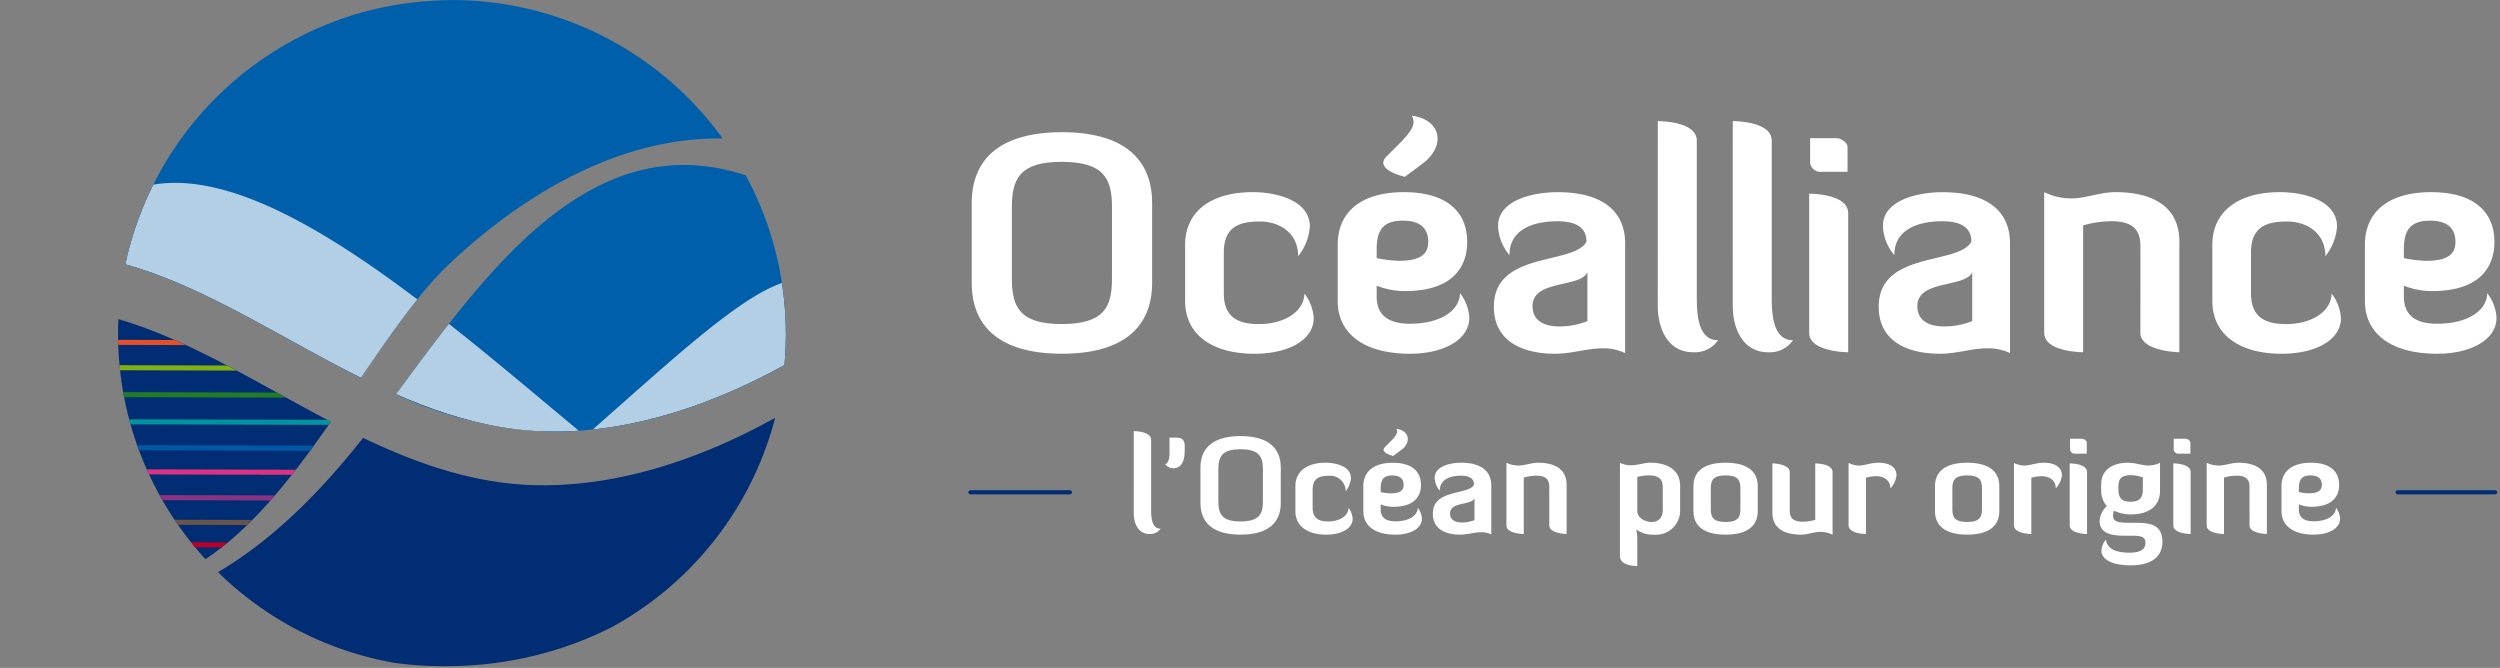
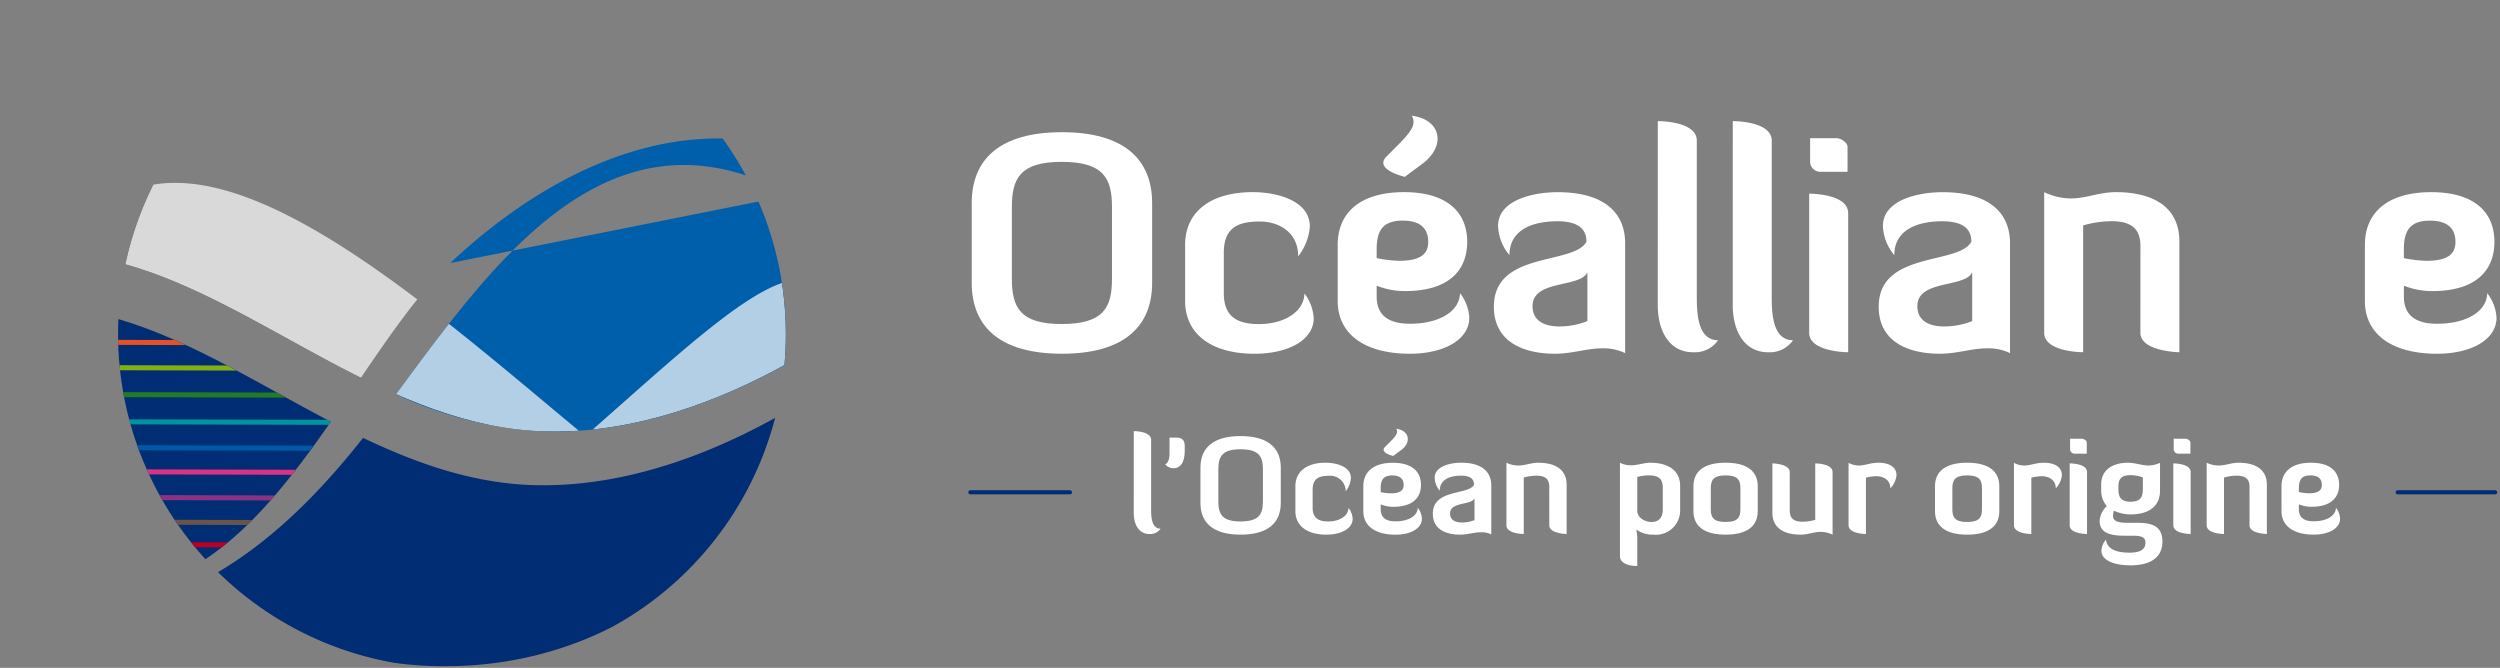
<svg xmlns="http://www.w3.org/2000/svg" width="291.094" height="77.763" viewBox="0 0 291.094 77.763">
  <rect x="0" y="0" width="291.094" height="77.763" fill="#808080" stroke="none" />
  <defs>
    <clipPath id="clip-path">
      <rect id="Rectangle_46" data-name="Rectangle 46" width="291.094" height="77.763" fill="none" />
    </clipPath>
    <clipPath id="clip-path-2">
      <rect id="Rectangle_44" data-name="Rectangle 44" width="291.094" height="77.763" fill="#fff" />
    </clipPath>
    <clipPath id="clip-path-3">
      <path id="Tracé_213" data-name="Tracé 213" d="M5.859,38.88A38.879,38.879,0,1,0,44.738,0,38.881,38.881,0,0,0,5.859,38.88" transform="translate(-5.859 -0.003)" fill="none" />
    </clipPath>
    <clipPath id="clip-path-4">
      <path id="Tracé_214" data-name="Tracé 214" d="M54.587,35.179c-7.207-.15-13.837-2.475-20.2-5.516C29.576,35.777,24.034,41.448,17.5,45.3A38.8,38.8,0,0,0,37.25,55.724a44.055,44.055,0,0,0,6.684.528A42.563,42.563,0,0,0,63.361,51.7a38.952,38.952,0,0,0,19.02-24.366c-7.4,4.108-17.3,8.056-27.794,7.845M5.859,17.565a38.735,38.735,0,0,0,10.17,26.22c5.541-3.653,10.241-9.722,14.607-16C22.26,23.418,14.256,18.278,5.9,15.838q-.039.859-.038,1.727" transform="translate(-5.859 -15.838)" fill="none" />
    </clipPath>
    <clipPath id="clip-path-6">
      <path id="Tracé_218" data-name="Tracé 218" d="M44.006,0a43.406,43.406,0,0,0-8.6,1.011A38.93,38.93,0,0,0,6.22,30.767C22.253,35.25,36.94,49.86,55.377,50.237c10.4.216,20.209-3.662,27.588-7.728.11-1.194.167-2.407.167-3.629A38.876,38.876,0,0,0,44.252,0h-.246" transform="translate(-6.22 -0.003)" fill="none" />
    </clipPath>
    <clipPath id="clip-path-7">
      <rect id="Rectangle_45" data-name="Rectangle 45" width="93.257" height="49.048" fill="none" />
    </clipPath>
  </defs>
  <g id="Groupe_81" data-name="Groupe 81" clip-path="url(#clip-path)">
    <line id="Ligne_40" data-name="Ligne 40" x2="11.353" transform="translate(279.178 57.322)" fill="none" stroke="#002d73" stroke-linecap="round" stroke-width="0.481" />
    <line id="Ligne_41" data-name="Ligne 41" x2="11.594" transform="translate(112.987 57.322)" fill="none" stroke="#002d73" stroke-linecap="round" stroke-width="0.481" />
    <g id="Groupe_69" data-name="Groupe 69" transform="translate(0 0)">
      <g id="Groupe_68" data-name="Groupe 68" clip-path="url(#clip-path-2)">
        <path id="Tracé_183" data-name="Tracé 183" d="M56.27,21.4c.124,0,2.02.016,2.02,1.011v8.031c0,.84.014,2.316,1.1,2.316a1.461,1.461,0,0,1-1.29.619c-1.257,0-1.832-1.133-1.832-2.438Z" transform="translate(75.744 28.801)" fill="#fff" />
        <path id="Tracé_184" data-name="Tracé 184" d="M58.329,21.72h.823c.791,0,.948.467.948,1.011v.5c0,1.009-.263,2.05-1.335,2.05a1.169,1.169,0,0,1-.934-.467s.5-.094.5-1.288Z" transform="translate(77.846 29.237)" fill="#fff" />
        <path id="Tracé_185" data-name="Tracé 185" d="M68.933,29.44c0,2.3-1.492,3.681-4.676,3.681-3.2,0-4.678-1.382-4.678-3.681V25.323c0-2.3,1.476-3.681,4.678-3.681,3.184,0,4.676,1.384,4.676,3.681Zm-2.081-3.916c0-1.476-.422-2.346-2.611-2.346-2.158,0-2.578.87-2.578,2.346v3.714c0,1.476.42,2.346,2.578,2.346,2.189,0,2.611-.87,2.611-2.346Z" transform="translate(80.198 29.132)" fill="#fff" />
        <path id="Tracé_186" data-name="Tracé 186" d="M70.957,29.49c0,1.133-1.3,1.849-3.076,1.849-2.205,0-3.589-1.009-3.589-2.733V25.7c0-1.694,1.29-2.736,3.512-2.736,1.213,0,2.951.418,2.951,1.785a2.824,2.824,0,0,1-.605,1.539,1.806,1.806,0,0,0-1.987-1.8c-1.121,0-1.865.31-1.865,1.616v2.1c0,1.119.575,1.6,1.816,1.6,1.351,0,2.346-.669,2.363-1.586a2.346,2.346,0,0,1,.481,1.274" transform="translate(86.542 30.914)" fill="#fff" />
        <path id="Tracé_187" data-name="Tracé 187" d="M67.663,30.88v-2.9c0-1.71,1.213-2.736,3.435-2.736s3.277,1.025,3.277,2.581c0,1.319-.777,2.545-3.233,2.545a3.954,3.954,0,0,1-1.459-.279v.561c0,.931.561,1.412,1.724,1.412,1.539,0,2.578-.652,2.595-1.584a2.255,2.255,0,0,1,.481,1.274c0,1.119-1.29,1.863-3.076,1.863-2.36,0-3.744-1.023-3.744-2.733m2.02-2.222a6.327,6.327,0,0,0,1.164.141c1.119,0,1.509-.359,1.509-.978,0-.655-.357-1.105-1.321-1.105-1.058,0-1.351.544-1.351,1.494Zm2.377-4.894-.917.683s-1.631-.371-.948-1.056l.514-.511c.7-.7,1.072-1.135.793-1.6,1.537.2,1.785,1.57.558,2.487" transform="translate(91.08 28.641)" fill="#fff" />
        <path id="Tracé_188" data-name="Tracé 188" d="M75.91,25.529c0-.558-.307-1.056-1.506-1.056-1.3,0-2.487.45-2.487,1.755a2.5,2.5,0,0,1-.589-1.506c0-1.351,1.818-1.757,3.092-1.757,2.283,0,3.5.967,3.5,2.658V31.31a2.6,2.6,0,0,0-1.2-.249c-.777,0-1.553.279-2.44.279-1.6,0-3.167-.589-3.167-2.438,0-2.907,4.162-2.144,4.8-3.374m.049,1.586c-.357.823-2.843.373-2.843,1.755,0,.7.511,1.056,1.4,1.056a3.9,3.9,0,0,0,1.445-.279Z" transform="translate(95.722 30.913)" fill="#fff" />
        <path id="Tracé_189" data-name="Tracé 189" d="M79.753,25.763c0-.823-.389-1.29-1.492-1.29a5.458,5.458,0,0,0-1.478.218v6.571s-2.018,0-2.018-1.009V22.966a3.241,3.241,0,0,0,1.4.326c.76,0,1.476-.326,2.316-.326,1.6,0,3.292.544,3.292,2.562v5.734s-2.018-.03-2.018-1.009Z" transform="translate(100.64 30.914)" fill="#fff" />
        <path id="Tracé_190" data-name="Tracé 190" d="M82.417,34.991c-.141,0-2.018.016-2.018-1.166V22.965a2.748,2.748,0,0,0,1.241.3c.826,0,1.616-.3,2.269-.3,2.222,0,3.5.981,3.5,2.705v2.982A2.826,2.826,0,0,1,84.3,31.341a3.261,3.261,0,0,1-2.006-.605,4.7,4.7,0,0,1,.124.9Zm0-6.417c0,.762.84,1.29,1.68,1.29.744,0,1.29-.436,1.29-1.445V25.9c0-.978-.375-1.462-1.663-1.462a4.967,4.967,0,0,0-1.307.188Z" transform="translate(108.223 30.913)" fill="#fff" />
        <path id="Tracé_191" data-name="Tracé 191" d="M91.533,28.607c0,1.708-1.194,2.733-3.742,2.733s-3.744-1.025-3.744-2.733V25.7c0-1.708,1.194-2.736,3.744-2.736s3.742,1.028,3.742,2.736Zm-2.018-2.672c0-.948-.3-1.494-1.724-1.494s-1.724.547-1.724,1.494v2.438c0,.948.293,1.492,1.724,1.492s1.724-.544,1.724-1.492Z" transform="translate(113.134 30.913)" fill="#fff" />
        <path id="Tracé_192" data-name="Tracé 192" d="M89.984,28.5c0,.823.389,1.29,1.492,1.29a5.458,5.458,0,0,0,1.478-.218V23s2.018,0,2.018,1.011v7.285a3.26,3.26,0,0,0-1.4-.324c-.76,0-1.476.324-2.316.324-1.6,0-3.292-.542-3.292-2.562V23s2.018.033,2.018,1.011Z" transform="translate(118.409 30.957)" fill="#fff" />
        <path id="Tracé_193" data-name="Tracé 193" d="M91.745,30.253V22.98a2.6,2.6,0,0,0,1.2.312c.683,0,1.368-.326,2.283-.326,1.1,0,2.1.4,2.1,1.462a2.578,2.578,0,0,1-.716,1.52c0-.978-.777-1.415-1.677-1.415a5.225,5.225,0,0,0-1.166.174v6.555s-2.018,0-2.018-1.009" transform="translate(123.496 30.914)" fill="#fff" />
        <path id="Tracé_194" data-name="Tracé 194" d="M103.524,28.607c0,1.708-1.2,2.733-3.744,2.733s-3.744-1.025-3.744-2.733V25.7c0-1.708,1.2-2.736,3.744-2.736s3.744,1.028,3.744,2.736Zm-2.02-2.672c0-.948-.3-1.494-1.724-1.494s-1.724.547-1.724,1.494v2.438c0,.948.293,1.492,1.724,1.492s1.724-.544,1.724-1.492Z" transform="translate(129.271 30.913)" fill="#fff" />
        <path id="Tracé_195" data-name="Tracé 195" d="M99.954,30.253V22.98a2.6,2.6,0,0,0,1.2.312c.683,0,1.368-.326,2.283-.326,1.1,0,2.1.4,2.1,1.462a2.578,2.578,0,0,1-.716,1.52c0-.978-.777-1.415-1.677-1.415a5.225,5.225,0,0,0-1.166.174v6.555s-2.018,0-2.018-1.009" transform="translate(134.546 30.914)" fill="#fff" />
        <path id="Tracé_196" data-name="Tracé 196" d="M102.72,24.648c.124,0,2.02.014,2.02,1.009v7.21s-2.02,0-2.02-1.009Zm.047-2.874h1.368c.246,0,.575.232.575.448v1.29h-1.368a.541.541,0,0,1-.575-.45Z" transform="translate(138.269 29.31)" fill="#fff" />
        <path id="Tracé_197" data-name="Tracé 197" d="M105.042,28.016a2.761,2.761,0,0,1-.652-1.788V25.5c0-1.849,1.537-2.534,3.106-2.534.856,0,1.663.328,2.426.328a3.581,3.581,0,0,0,1.318-.312v3.247c0,1.724-1.2,2.752-3.416,2.752a4.406,4.406,0,0,1-1.959-.436,2.462,2.462,0,0,0-.094.605c0,.7.716.809,1.788.809h.511c1.649,0,3.451-.016,3.451,2.205,0,1.647-1.166,2.75-3.7,2.75-2.114,0-3.4-.669-3.4-1.692a2.119,2.119,0,0,1,.526-1.307c.141,1.227,1.431,1.523,2.736,1.523,1.382,0,1.863-.45,1.863-1.166s-.619-.807-1.52-.807h-.762c-1.633,0-3.059-.2-3.059-1.769a2.638,2.638,0,0,1,.838-1.68m2.782-.514c1.147,0,1.415-.542,1.415-1.506V24.675a4.545,4.545,0,0,0-1.384-.263c-1.056,0-1.459.373-1.459,1.318V26c0,.964.263,1.506,1.429,1.506" transform="translate(140.267 30.913)" fill="#fff" />
        <path id="Tracé_198" data-name="Tracé 198" d="M107.863,24.648c.124,0,2.02.014,2.02,1.009v7.21s-2.02,0-2.02-1.009Zm.047-2.874h1.368c.246,0,.575.232.575.448v1.29h-1.368a.541.541,0,0,1-.575-.45Z" transform="translate(145.192 29.31)" fill="#fff" />
        <path id="Tracé_199" data-name="Tracé 199" d="M114.507,25.763c0-.823-.389-1.29-1.492-1.29a5.458,5.458,0,0,0-1.478.218v6.571s-2.018,0-2.018-1.009V22.966a3.241,3.241,0,0,0,1.4.326c.76,0,1.476-.326,2.316-.326,1.6,0,3.292.544,3.292,2.562v5.734s-2.018-.03-2.018-1.009Z" transform="translate(147.421 30.914)" fill="#fff" />
        <path id="Tracé_200" data-name="Tracé 200" d="M113.232,28.606V25.7c0-1.71,1.211-2.736,3.435-2.736s3.277,1.025,3.277,2.581c0,1.318-.779,2.548-3.233,2.548a3.947,3.947,0,0,1-1.459-.282v.561c0,.931.558,1.412,1.722,1.412,1.541,0,2.581-.652,2.6-1.584a2.272,2.272,0,0,1,.481,1.274c0,1.119-1.29,1.863-3.078,1.863-2.358,0-3.742-1.023-3.742-2.733m2.02-2.222a6.3,6.3,0,0,0,1.164.141c1.119,0,1.509-.359,1.509-.978,0-.655-.359-1.105-1.321-1.105-1.058,0-1.351.544-1.351,1.494Z" transform="translate(152.419 30.914)" fill="#fff" />
        <path id="Tracé_201" data-name="Tracé 201" d="M69.237,24.082c0,5.166-3.35,8.272-10.5,8.272-7.191,0-10.508-3.106-10.508-8.272V14.833c0-5.168,3.317-8.272,10.508-8.272,7.153,0,10.5,3.1,10.5,8.272Zm-4.676-8.8c0-3.315-.941-5.269-5.863-5.269-4.852,0-5.795,1.954-5.795,5.269v8.343c0,3.315.943,5.272,5.795,5.272,4.922,0,5.863-1.957,5.863-5.272Z" transform="translate(64.916 8.832)" fill="#fff" />
        <path id="Tracé_202" data-name="Tracé 202" d="M73.793,24.2c0,2.548-2.933,4.155-6.909,4.155-4.96,0-8.066-2.269-8.066-6.144V15.68c0-3.805,2.9-6.144,7.888-6.144,2.726,0,6.635.943,6.635,4.014a6.38,6.38,0,0,1-1.361,3.458c0-2.829-2.269-4.052-4.469-4.052-2.513,0-4.188.7-4.188,3.632V21.3c0,2.513,1.29,3.6,4.082,3.6,3.038,0,5.272-1.5,5.307-3.561A5.237,5.237,0,0,1,73.793,24.2" transform="translate(79.174 12.836)" fill="#fff" />
        <path id="Tracé_203" data-name="Tracé 203" d="M66.391,27.313V20.786c0-3.838,2.721-6.144,7.714-6.144s7.364,2.306,7.364,5.795c0,2.965-1.745,5.724-7.261,5.724a8.9,8.9,0,0,1-3.28-.626V26.79c0,2.093,1.258,3.174,3.873,3.174,3.458,0,5.795-1.464,5.83-3.559a5.055,5.055,0,0,1,1.082,2.862c0,2.515-2.9,4.19-6.912,4.19-5.3,0-8.411-2.306-8.411-6.144m4.537-4.99a14.668,14.668,0,0,0,2.618.312c2.513,0,3.385-.8,3.385-2.2,0-1.464-.8-2.477-2.965-2.477-2.374,0-3.038,1.222-3.038,3.35Zm5.34-11-2.06,1.537s-3.662-.838-2.128-2.372l1.152-1.154c1.57-1.572,2.407-2.548,1.781-3.594,3.453.453,4.014,3.524,1.255,5.584" transform="translate(89.368 7.731)" fill="#fff" />
        <path id="Tracé_204" data-name="Tracé 204" d="M84.926,15.3c0-1.255-.7-2.372-3.385-2.372-2.93,0-5.584,1.011-5.584,3.944a5.6,5.6,0,0,1-1.328-3.385c0-3.036,4.085-3.946,6.947-3.946,5.131,0,7.852,2.165,7.852,5.971V28.281a5.8,5.8,0,0,0-2.686-.558c-1.748,0-3.491.629-5.48.629-3.6,0-7.12-1.328-7.12-5.48,0-6.527,9.354-4.817,10.785-7.575m.106,3.561c-.8,1.849-6.388.838-6.388,3.946,0,1.57,1.154,2.37,3.141,2.37a8.737,8.737,0,0,0,3.247-.626Z" transform="translate(99.8 12.836)" fill="#fff" />
        <path id="Tracé_205" data-name="Tracé 205" d="M82.278,6.011c.279,0,4.54.035,4.54,2.269V26.323c0,1.886.033,5.2,2.475,5.2a3.276,3.276,0,0,1-2.9,1.4c-2.827,0-4.12-2.548-4.12-5.48Z" transform="translate(110.753 8.092)" fill="#fff" />
        <path id="Tracé_206" data-name="Tracé 206" d="M86,6.011c.279,0,4.537.035,4.537,2.269V26.323c0,1.886.033,5.2,2.477,5.2a3.282,3.282,0,0,1-2.9,1.4c-2.827,0-4.117-2.548-4.117-5.48Z" transform="translate(115.76 8.092)" fill="#fff" />
        <path id="Tracé_207" data-name="Tracé 207" d="M89.791,13.318c.279,0,4.54.035,4.54,2.269V31.781s-4.54,0-4.54-2.271ZM89.9,6.859H92.97c.556,0,1.288.526,1.288,1.014v2.9H91.189A1.219,1.219,0,0,1,89.9,9.756Z" transform="translate(120.866 9.233)" fill="#fff" />
        <path id="Tracé_208" data-name="Tracé 208" d="M104.029,15.3c0-1.255-.7-2.372-3.385-2.372-2.933,0-5.586,1.011-5.586,3.944a5.6,5.6,0,0,1-1.328-3.385c0-3.036,4.087-3.946,6.947-3.946,5.131,0,7.855,2.165,7.855,5.971V28.281a5.8,5.8,0,0,0-2.689-.558c-1.745,0-3.491.629-5.478.629-3.6,0-7.123-1.328-7.123-5.48,0-6.527,9.356-4.817,10.787-7.575m.1,3.561c-.8,1.849-6.388.838-6.388,3.946,0,1.57,1.154,2.37,3.141,2.37a8.722,8.722,0,0,0,3.247-.626Z" transform="translate(125.511 12.836)" fill="#fff" />
        <path id="Tracé_209" data-name="Tracé 209" d="M112.66,15.821c0-1.851-.873-2.9-3.353-2.9a12.254,12.254,0,0,0-3.315.488V28.178s-4.537,0-4.537-2.271V9.536a7.269,7.269,0,0,0,3.139.734c1.713,0,3.32-.734,5.2-.734,3.6,0,7.4,1.225,7.4,5.76V28.178s-4.537-.073-4.537-2.271Z" transform="translate(136.566 12.836)" fill="#fff" />
-         <path id="Tracé_210" data-name="Tracé 210" d="M124.775,24.2c0,2.548-2.933,4.155-6.912,4.155-4.957,0-8.063-2.269-8.063-6.144V15.68c0-3.805,2.9-6.144,7.888-6.144,2.724,0,6.632.943,6.632,4.014a6.361,6.361,0,0,1-1.361,3.458c0-2.829-2.269-4.052-4.469-4.052-2.513,0-4.188.7-4.188,3.632V21.3c0,2.513,1.293,3.6,4.085,3.6,3.036,0,5.269-1.5,5.3-3.561a5.243,5.243,0,0,1,1.084,2.862" transform="translate(147.799 12.836)" fill="#fff" />
        <path id="Tracé_211" data-name="Tracé 211" d="M117.372,22.208V15.681c0-3.841,2.724-6.144,7.714-6.144s7.364,2.3,7.364,5.792c0,2.968-1.745,5.727-7.261,5.727a8.869,8.869,0,0,1-3.28-.629v1.255c0,2.1,1.258,3.177,3.873,3.177,3.458,0,5.795-1.464,5.832-3.561a5.085,5.085,0,0,1,1.082,2.865c0,2.513-2.9,4.188-6.914,4.188-5.3,0-8.411-2.3-8.411-6.142m4.537-4.992a14.613,14.613,0,0,0,2.618.314c2.515,0,3.388-.8,3.388-2.2,0-1.464-.8-2.475-2.968-2.475-2.374,0-3.038,1.22-3.038,3.348Z" transform="translate(157.992 12.838)" fill="#fff" />
      </g>
    </g>
    <g id="Groupe_71" data-name="Groupe 71" transform="translate(13.746 0.007)">
      <g id="Groupe_70" data-name="Groupe 70" clip-path="url(#clip-path-3)">
        <path id="Tracé_212" data-name="Tracé 212" d="M55.336,35.33c-7.207-.15-13.837-2.475-20.2-5.513-5.1,6.473-11.012,12.453-18.065,16.3A41.612,41.612,0,0,0,44.682,56.4c19.4.052,35.552-12.542,38.924-29.188-7.449,4.2-17.551,8.329-28.27,8.113M31.382,27.937C22.692,23.4,14.4,18.042,5.7,15.726A32.563,32.563,0,0,0,5.3,20.632,33.735,33.735,0,0,0,15.551,44.7C21.629,41.169,26.7,34.673,31.382,27.937" transform="translate(-6.607 21.161)" fill="#002d73" />
      </g>
    </g>
    <g id="Groupe_73" data-name="Groupe 73" transform="translate(13.746 37.157)">
      <g id="Groupe_72" data-name="Groupe 72" clip-path="url(#clip-path-4)">
        <line id="Ligne_42" data-name="Ligne 42" x2="31.534" y2="0.077" transform="translate(-2.964 11.949)" fill="none" stroke="#0094a0" stroke-width="0.588" />
        <line id="Ligne_43" data-name="Ligne 43" x2="27.454" y2="0.073" transform="translate(-3.179 8.787)" fill="none" stroke="#227c26" stroke-width="0.588" />
        <line id="Ligne_44" data-name="Ligne 44" x2="27.454" y2="0.077" transform="translate(-6.064 20.755)" fill="none" stroke="#8c3282" stroke-width="0.588" />
        <line id="Ligne_45" data-name="Ligne 45" x2="25.948" y2="0.077" transform="translate(-8.491 23.61)" fill="none" stroke="#685449" stroke-width="0.588" />
        <line id="Ligne_46" data-name="Ligne 46" x2="27.456" y2="0.075" transform="translate(-13.744 2.67)" fill="none" stroke="#e75025" stroke-width="0.588" />
        <line id="Ligne_47" data-name="Ligne 47" x2="27.456" y2="0.077" transform="translate(-12.009 26.216)" fill="none" stroke="#b90026" stroke-width="0.588" />
        <line id="Ligne_48" data-name="Ligne 48" x2="27.454" y2="0.077" transform="translate(-3.471 5.65)" fill="none" stroke="#83b011" stroke-width="0.588" />
        <line id="Ligne_49" data-name="Ligne 49" x2="27.454" y2="0.077" transform="translate(-2.97 14.961)" fill="none" stroke="#0058a6" stroke-width="0.588" />
        <line id="Ligne_50" data-name="Ligne 50" x2="27.454" y2="0.073" transform="translate(-2.979 17.77)" fill="none" stroke="#dd3282" stroke-width="0.588" />
      </g>
    </g>
    <g id="Groupe_75" data-name="Groupe 75" transform="translate(13.746 0.007)">
      <g id="Groupe_74" data-name="Groupe 74" clip-path="url(#clip-path-3)">
-         <path id="Tracé_215" data-name="Tracé 215" d="M81.272,21.4c-19.519-8.582-32.4,9.842-43.257,24.507a46.067,46.067,0,0,0,17.633,4.336c10.724.221,20.821-3.909,28.27-8.11a31.865,31.865,0,0,0,.659-6.363A32.616,32.616,0,0,0,81.272,21.4M44.328,30.628c9.5-8.934,21.539-15.475,33.863-14.386C71.168,6.5,59.024.038,45.2,0,25.238-.056,8.715,13.279,6.017,30.64c9.438,2.515,18.4,8.61,27.9,13.344,3.505-5.159,6.876-10.037,10.407-13.356" transform="translate(-5.646 -0.007)" fill="#005fab" />
+         <path id="Tracé_215" data-name="Tracé 215" d="M81.272,21.4c-19.519-8.582-32.4,9.842-43.257,24.507a46.067,46.067,0,0,0,17.633,4.336c10.724.221,20.821-3.909,28.27-8.11a31.865,31.865,0,0,0,.659-6.363A32.616,32.616,0,0,0,81.272,21.4M44.328,30.628c9.5-8.934,21.539-15.475,33.863-14.386c9.438,2.515,18.4,8.61,27.9,13.344,3.505-5.159,6.876-10.037,10.407-13.356" transform="translate(-5.646 -0.007)" fill="#005fab" />
      </g>
    </g>
    <g id="Groupe_80" data-name="Groupe 80" transform="translate(14.593 0.007)">
      <g id="Groupe_79" data-name="Groupe 79" clip-path="url(#clip-path-6)">
        <g id="Groupe_78" data-name="Groupe 78" transform="translate(-10.824 21.286)" opacity="0.7" style="mix-blend-mode: overlay;isolation: isolate">
          <g id="Groupe_77" data-name="Groupe 77" transform="translate(0)">
            <g id="Groupe_76" data-name="Groupe 76" clip-path="url(#clip-path-7)">
              <path id="Tracé_217" data-name="Tracé 217" d="M46.426,22.642C29.1,9.553,11.683,1.028,3.814,20.66c-5.553,13.851-.5,28.3,13.72,34.436C29.743,50.34,37.928,33.206,46.426,22.642m-5.673,15.3c-5.7,7.383-12.432,14.222-20.66,18.126a41.4,41.4,0,0,0,11.824,2.046c10.205.35,22.82-9.729,34.065-19.559-5.007-4.146-10.4-8.749-15.869-13.063-3.315,4.232-6.4,8.615-9.361,12.451m25.23.612C79.3,49.58,89.9,57.347,92.015,47.74c9.488-43.175-6.142-26.567-26.032-9.185" transform="translate(-1.607 -9.076)" fill="#fff" />
            </g>
          </g>
        </g>
      </g>
    </g>
  </g>
</svg>